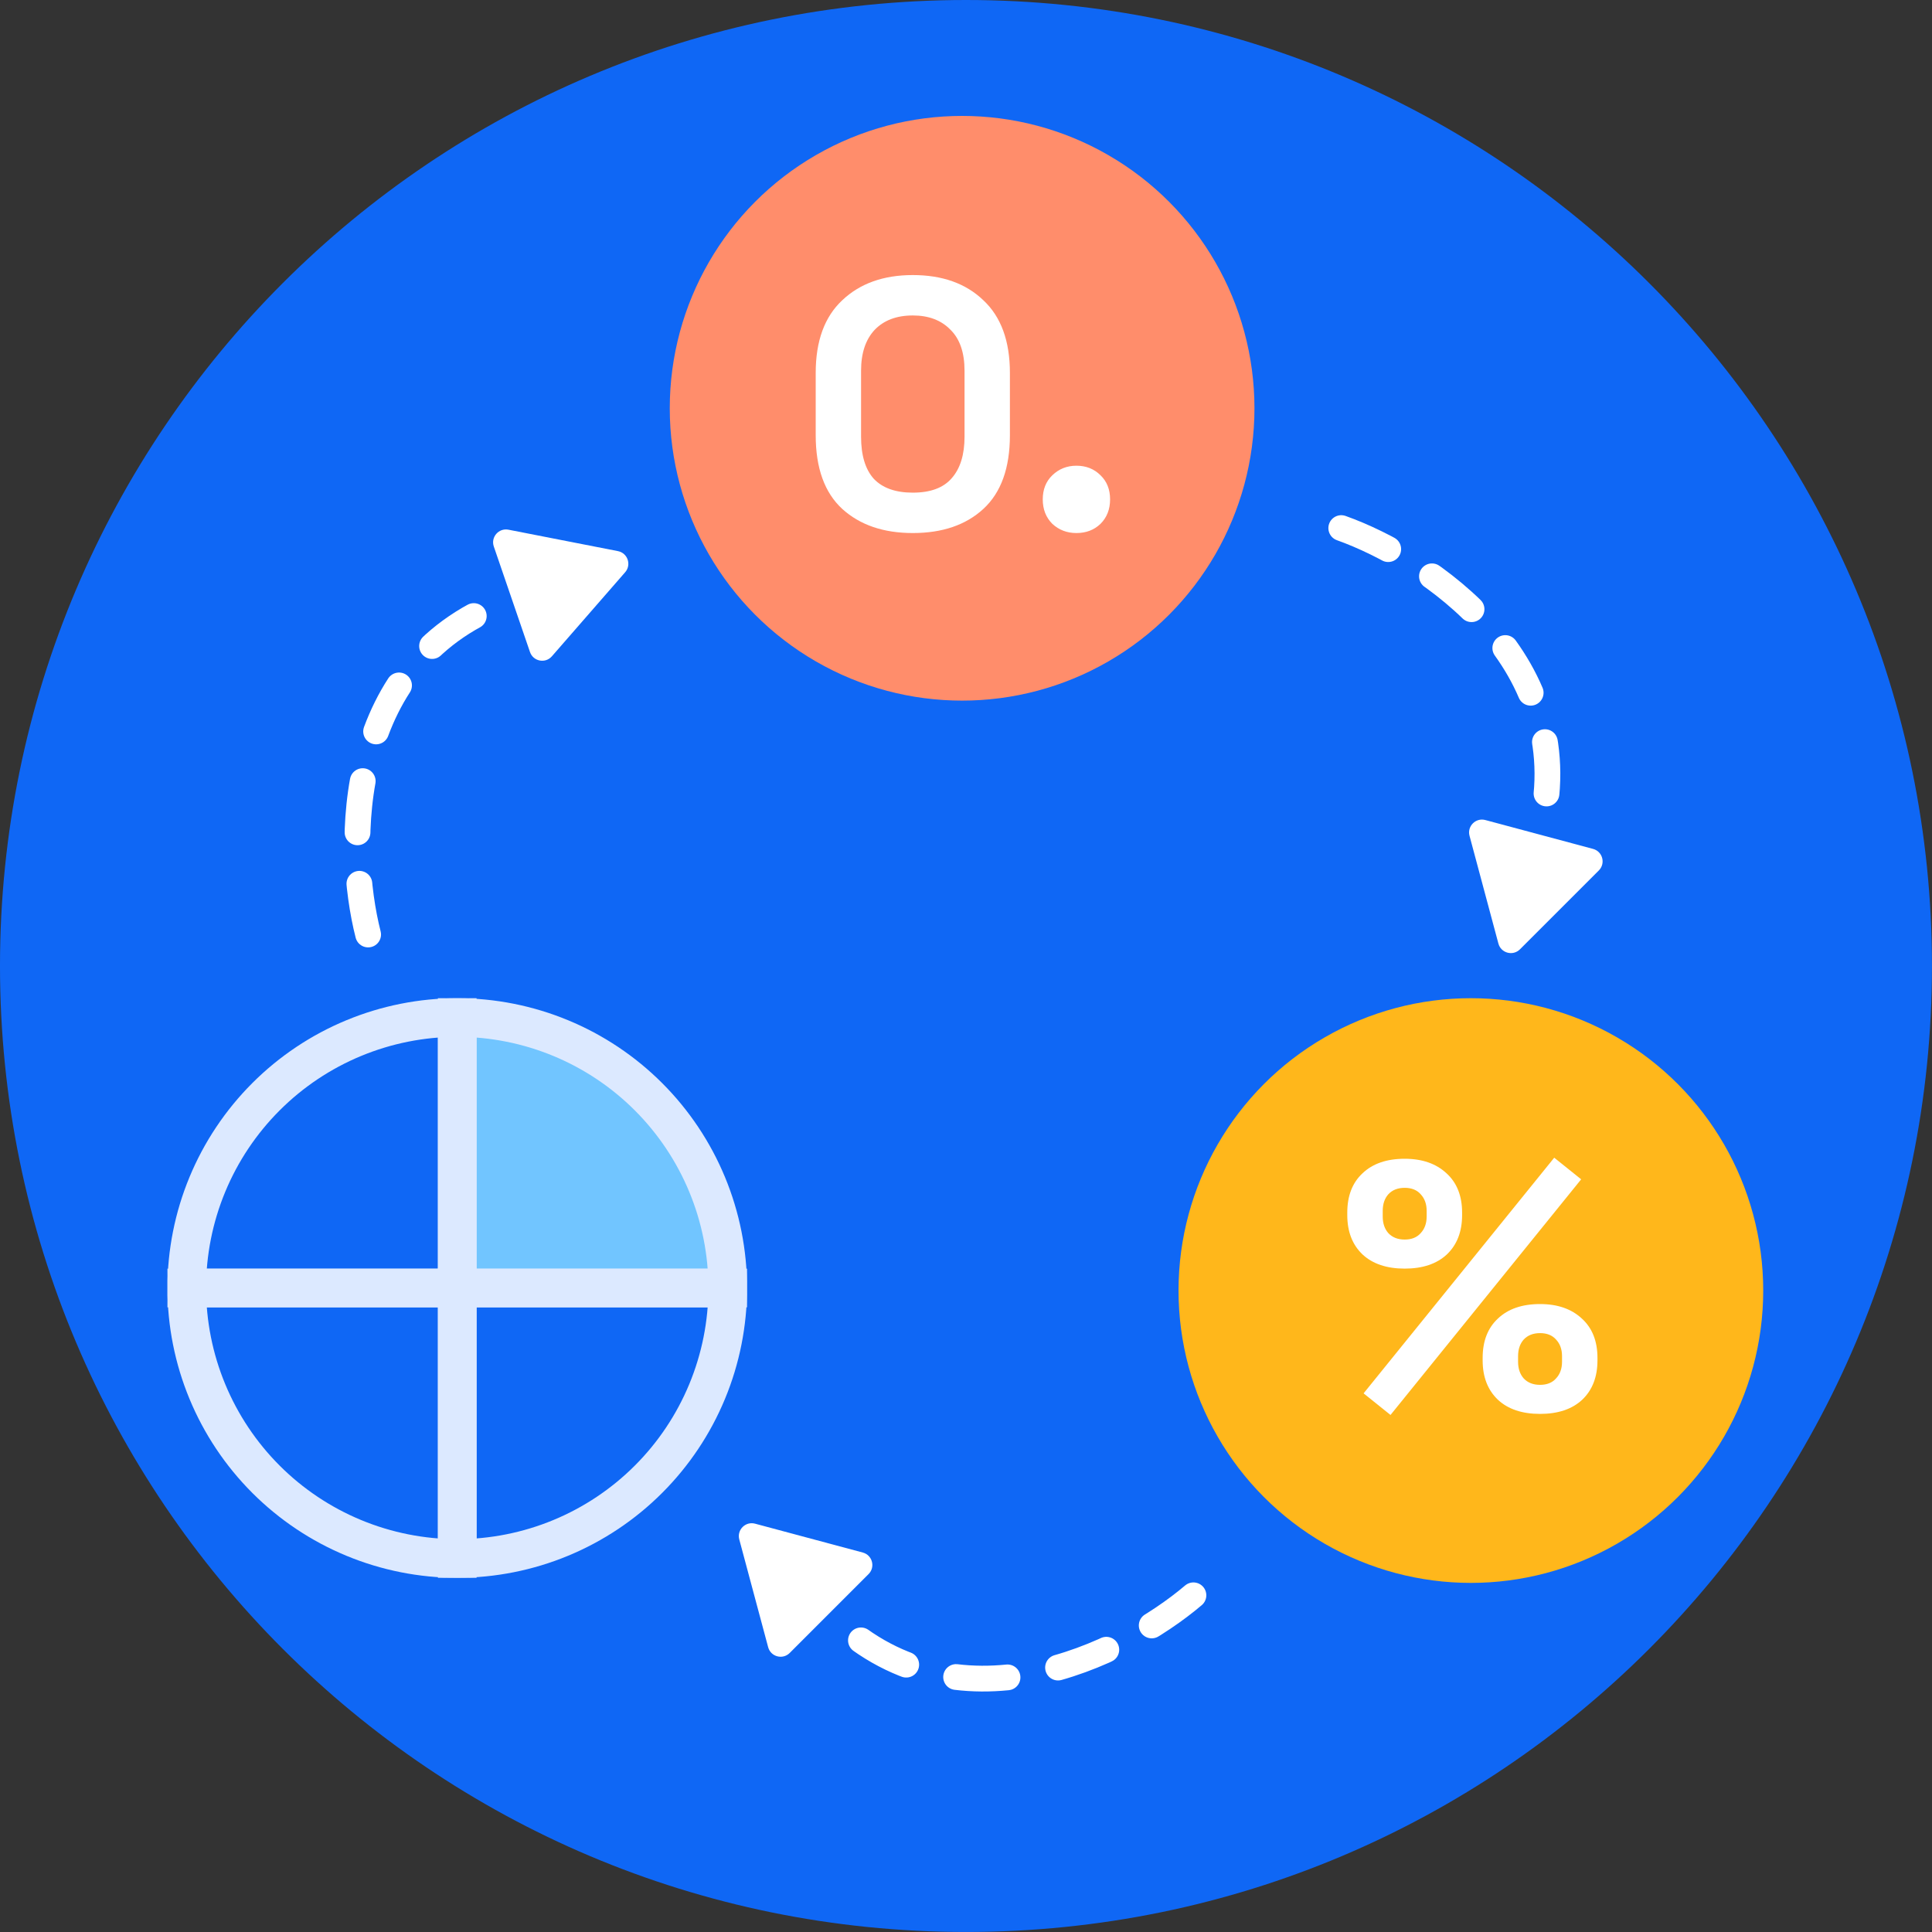
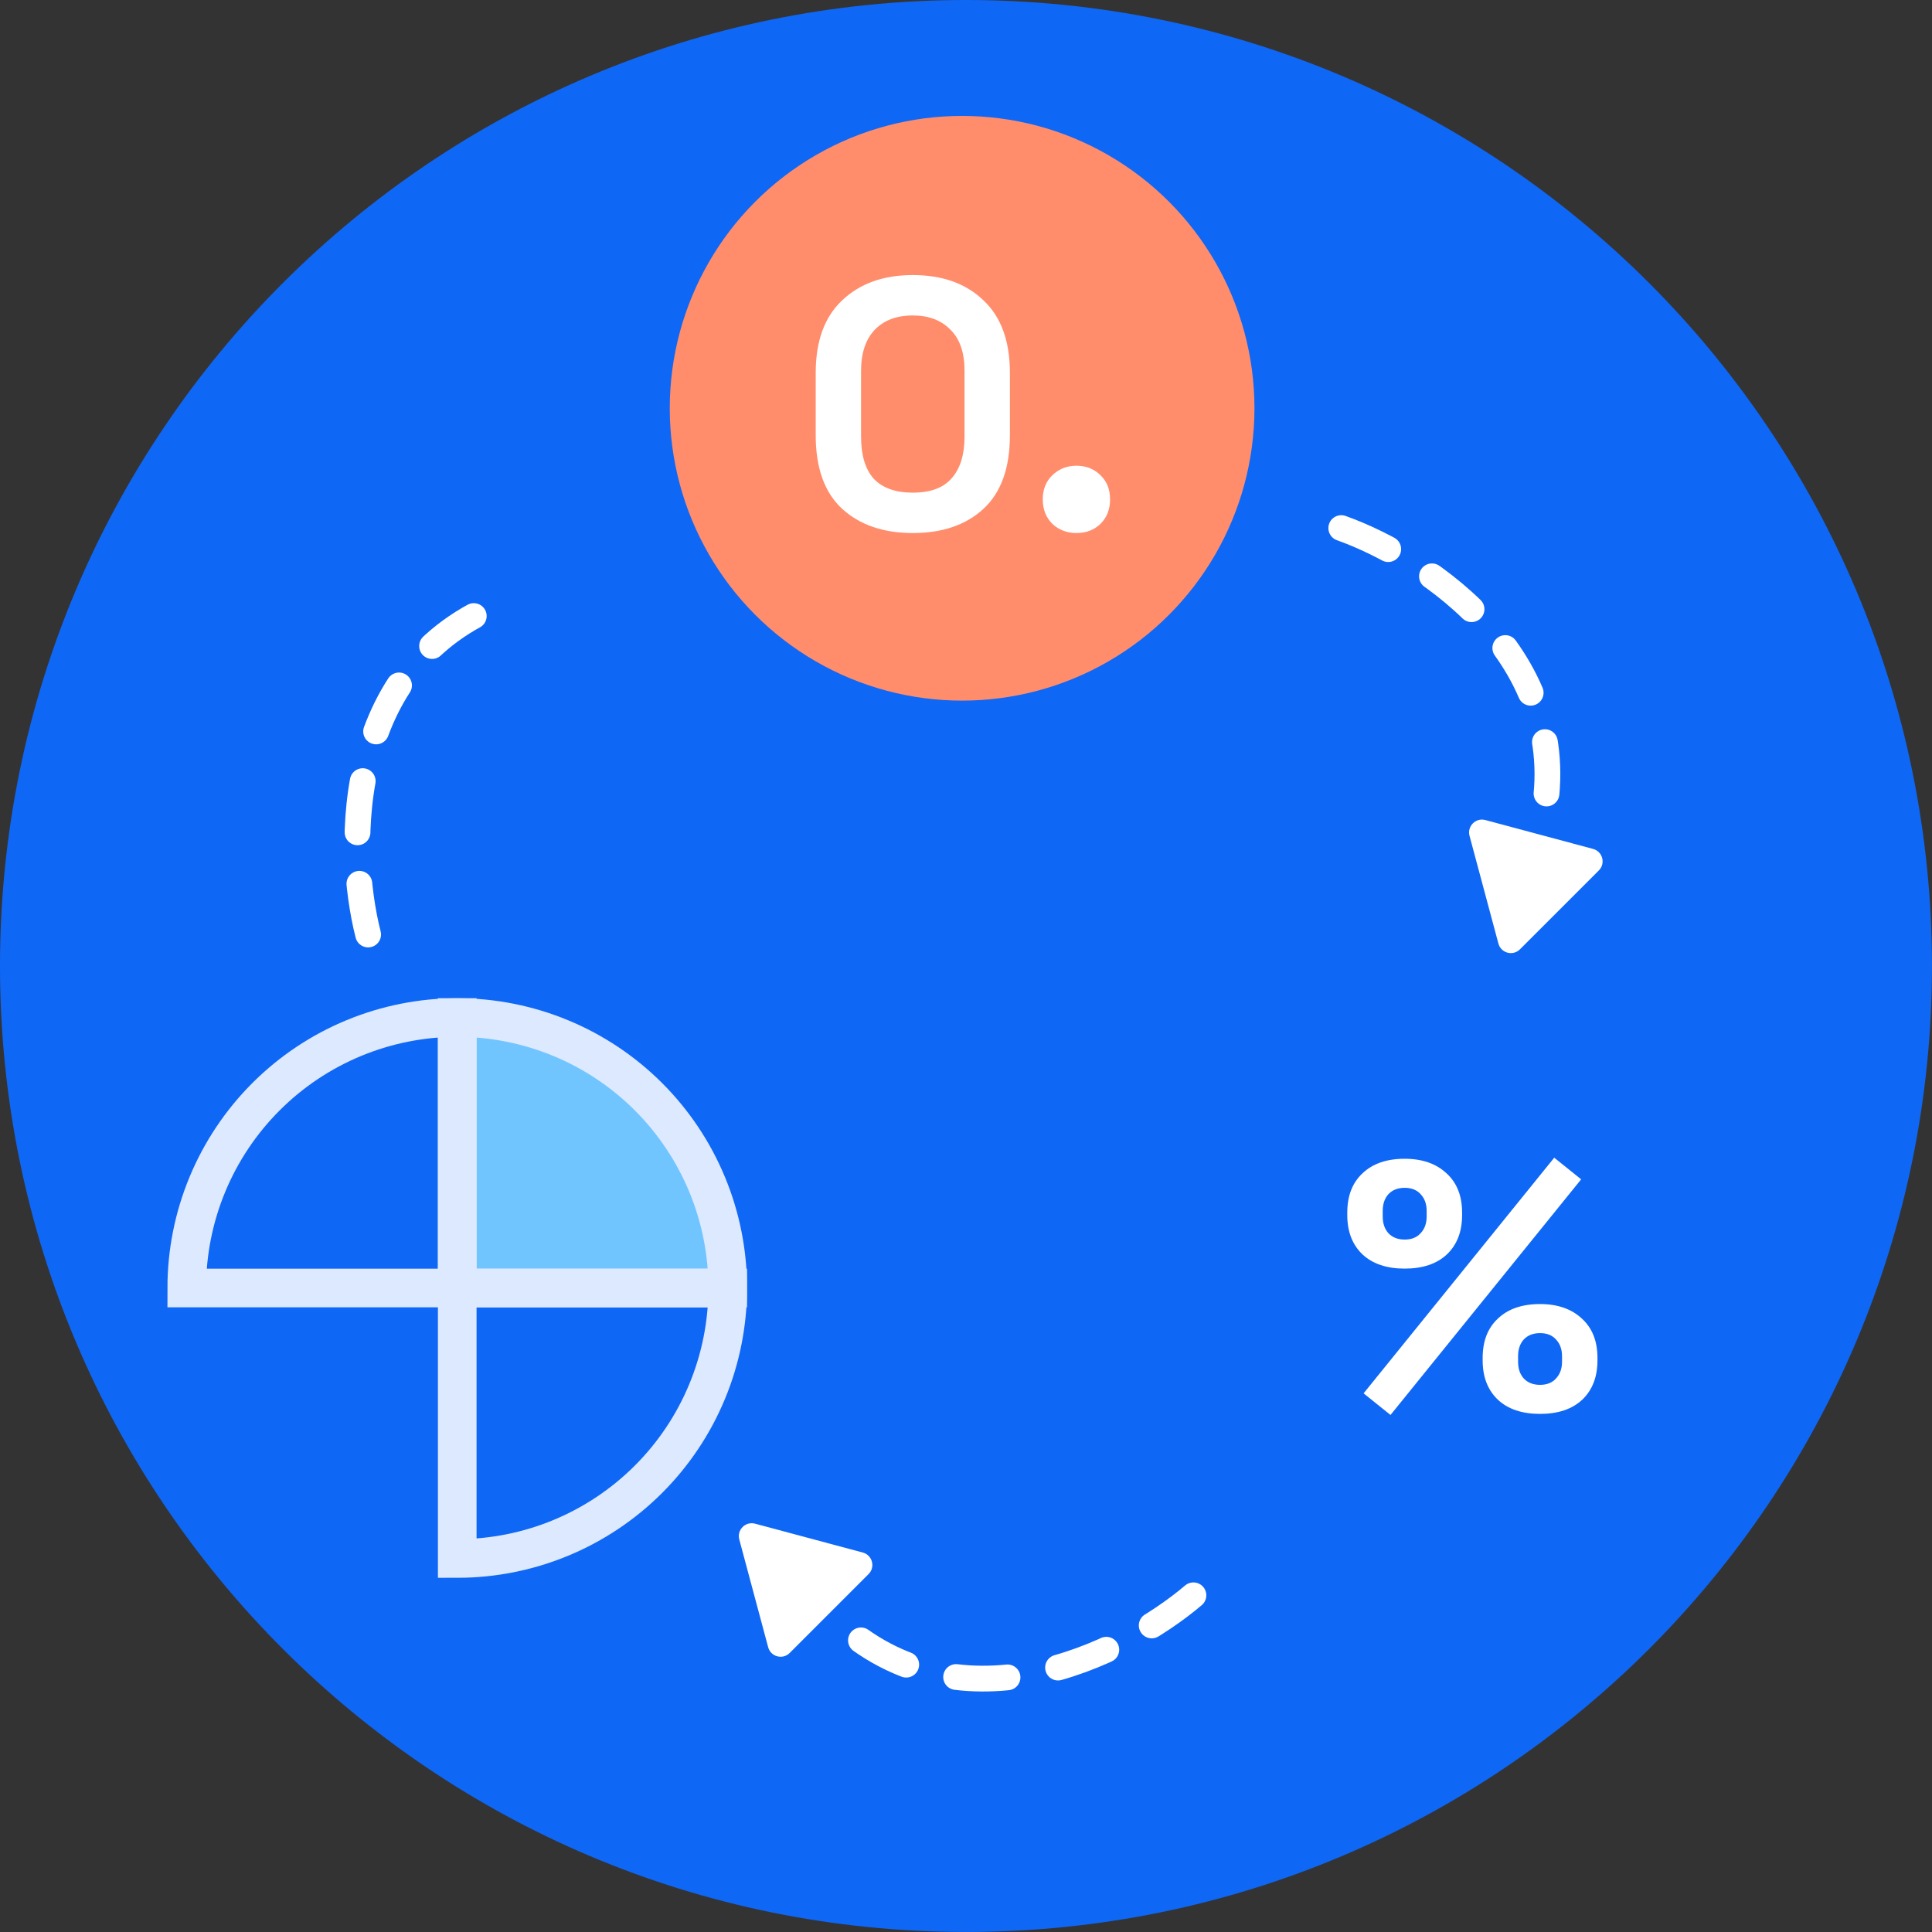
<svg xmlns="http://www.w3.org/2000/svg" fill="none" height="300" viewBox="0 0 300 300" width="300">
  <rect x="0" y="0" width="300" height="300" fill="#333333" stroke="none" />
  <path d="M-0.001 149.998C-0.001 232.84 67.155 299.996 149.997 299.996C232.839 299.996 299.995 232.84 299.995 149.998C299.995 67.156 232.839 0 149.997 0C67.155 0 -0.001 67.156 -0.001 149.998Z" fill="#0F67F5" />
  <path d="M57.164 145.109C53.693 131.499 53.298 102.035 79.487 93.055" stroke="white" stroke-dasharray="8 8" stroke-linecap="round" stroke-width="4" />
-   <path d="M95.952 85.578C97.463 85.874 98.087 87.694 97.076 88.855L85.695 101.912C84.684 103.073 82.795 102.703 82.296 101.247L76.678 84.862C76.178 83.406 77.443 81.955 78.954 82.251L95.952 85.578Z" fill="white" />
  <path d="M208.27 82C221.5 86.716 246.169 102.833 239.003 129.576" stroke="white" stroke-dasharray="8 8" stroke-linecap="round" stroke-width="4" />
  <path d="M236.017 147.41C234.929 148.499 233.07 148.001 232.671 146.514L228.188 129.784C227.79 128.296 229.151 126.936 230.638 127.334L247.368 131.817C248.855 132.215 249.353 134.074 248.265 135.163L236.017 147.41Z" fill="white" />
  <path d="M185.316 247.719C174.617 256.819 148.325 270.124 128.748 250.548" stroke="white" stroke-dasharray="8 8" stroke-linecap="round" stroke-width="4" />
  <path d="M114.795 239.045C114.397 237.558 115.757 236.197 117.245 236.595L133.975 241.078C135.462 241.477 135.96 243.336 134.871 244.424L122.624 256.672C121.535 257.76 119.676 257.262 119.278 255.775L114.795 239.045Z" fill="white" />
  <path d="M113 200C113 194.484 111.914 189.023 109.803 183.927C107.692 178.832 104.599 174.202 100.698 170.302C96.798 166.401 92.168 163.308 87.073 161.197C81.977 159.086 76.516 158 71 158V200H113Z" fill="#71C5FF" stroke="#DCE9FF" stroke-width="6" />
  <path d="M71 242C76.516 242 81.977 240.914 87.073 238.803C92.168 236.692 96.798 233.599 100.698 229.698C104.599 225.798 107.692 221.168 109.803 216.073C111.914 210.977 113 205.516 113 200L71 200L71 242Z" stroke="#DCE9FF" stroke-width="6" />
-   <path d="M29 200C29 205.516 30.086 210.977 32.197 216.073C34.308 221.168 37.401 225.798 41.301 229.698C45.202 233.599 49.832 236.692 54.927 238.803C60.023 240.914 65.484 242 71 242L71 200L29 200Z" stroke="#DCE9FF" stroke-width="6" />
  <path d="M71 158C65.484 158 60.023 159.086 54.927 161.197C49.832 163.308 45.202 166.401 41.301 170.302C37.401 174.202 34.308 178.832 32.197 183.927C30.086 189.023 29 194.484 29 200L71 200L71 158Z" stroke="#DCE9FF" stroke-width="6" />
  <circle cx="149.396" cy="63.396" fill="#FF8D6B" r="45.396" />
  <path d="M141.74 82.77C137.191 82.77 133.541 81.523 130.79 79.029C128.039 76.498 126.663 72.682 126.663 67.584V57.899C126.663 52.947 128.039 49.187 130.79 46.619C133.541 44.014 137.191 42.712 141.74 42.712C146.325 42.712 149.975 44.014 152.69 46.619C155.441 49.187 156.817 52.947 156.817 57.899V67.584C156.817 72.682 155.441 76.498 152.69 79.029C149.975 81.523 146.325 82.77 141.74 82.77ZM141.74 76.498C144.491 76.498 146.509 75.746 147.793 74.242C149.113 72.737 149.773 70.591 149.773 67.804V57.569C149.773 54.744 149.04 52.617 147.572 51.186C146.142 49.719 144.198 48.985 141.74 48.985C139.209 48.985 137.228 49.737 135.797 51.241C134.403 52.745 133.706 54.854 133.706 57.569V67.804C133.706 70.701 134.366 72.884 135.687 74.352C137.044 75.782 139.062 76.498 141.74 76.498ZM167.146 82.77C165.679 82.77 164.431 82.293 163.404 81.34C162.414 80.349 161.919 79.084 161.919 77.543C161.919 76.002 162.414 74.755 163.404 73.801C164.431 72.811 165.679 72.316 167.146 72.316C168.65 72.316 169.897 72.811 170.888 73.801C171.878 74.755 172.373 76.002 172.373 77.543C172.373 79.084 171.878 80.349 170.888 81.34C169.897 82.293 168.65 82.77 167.146 82.77Z" fill="white" />
-   <circle cx="228.396" cy="200.396" fill="#FFB71B" r="45.396" />
  <path d="M215.918 219.715L211.737 216.359L241.34 179.767L245.522 183.124L215.918 219.715ZM239.139 219.55C236.351 219.55 234.168 218.817 232.591 217.349C231.014 215.845 230.225 213.809 230.225 211.241V210.856C230.225 208.252 231.014 206.216 232.591 204.749C234.168 203.245 236.351 202.493 239.139 202.493C241.854 202.493 244.018 203.245 245.632 204.749C247.246 206.216 248.053 208.252 248.053 210.856V211.241C248.053 213.809 247.264 215.845 245.687 217.349C244.11 218.817 241.927 219.55 239.139 219.55ZM239.139 215.038C240.203 215.038 241.028 214.708 241.615 214.048C242.239 213.387 242.551 212.525 242.551 211.462V210.581C242.551 209.517 242.239 208.655 241.615 207.995C241.028 207.335 240.203 207.005 239.139 207.005C238.075 207.005 237.231 207.335 236.608 207.995C236.021 208.655 235.727 209.517 235.727 210.581V211.462C235.727 212.525 236.021 213.387 236.608 214.048C237.231 214.708 238.075 215.038 239.139 215.038ZM218.119 196.99C215.332 196.99 213.149 196.256 211.572 194.789C209.994 193.285 209.205 191.249 209.205 188.681V188.296C209.205 185.692 209.994 183.656 211.572 182.188C213.149 180.684 215.332 179.932 218.119 179.932C220.834 179.932 222.998 180.684 224.612 182.188C226.226 183.656 227.034 185.692 227.034 188.296V188.681C227.034 191.249 226.245 193.285 224.667 194.789C223.09 196.256 220.907 196.99 218.119 196.99ZM218.119 192.478C219.183 192.478 220.009 192.148 220.596 191.488C221.219 190.827 221.531 189.965 221.531 188.901V188.021C221.531 186.957 221.219 186.095 220.596 185.435C220.009 184.774 219.183 184.444 218.119 184.444C217.056 184.444 216.212 184.774 215.588 185.435C215.001 186.095 214.708 186.957 214.708 188.021V188.901C214.708 189.965 215.001 190.827 215.588 191.488C216.212 192.148 217.056 192.478 218.119 192.478Z" fill="white" />
</svg>